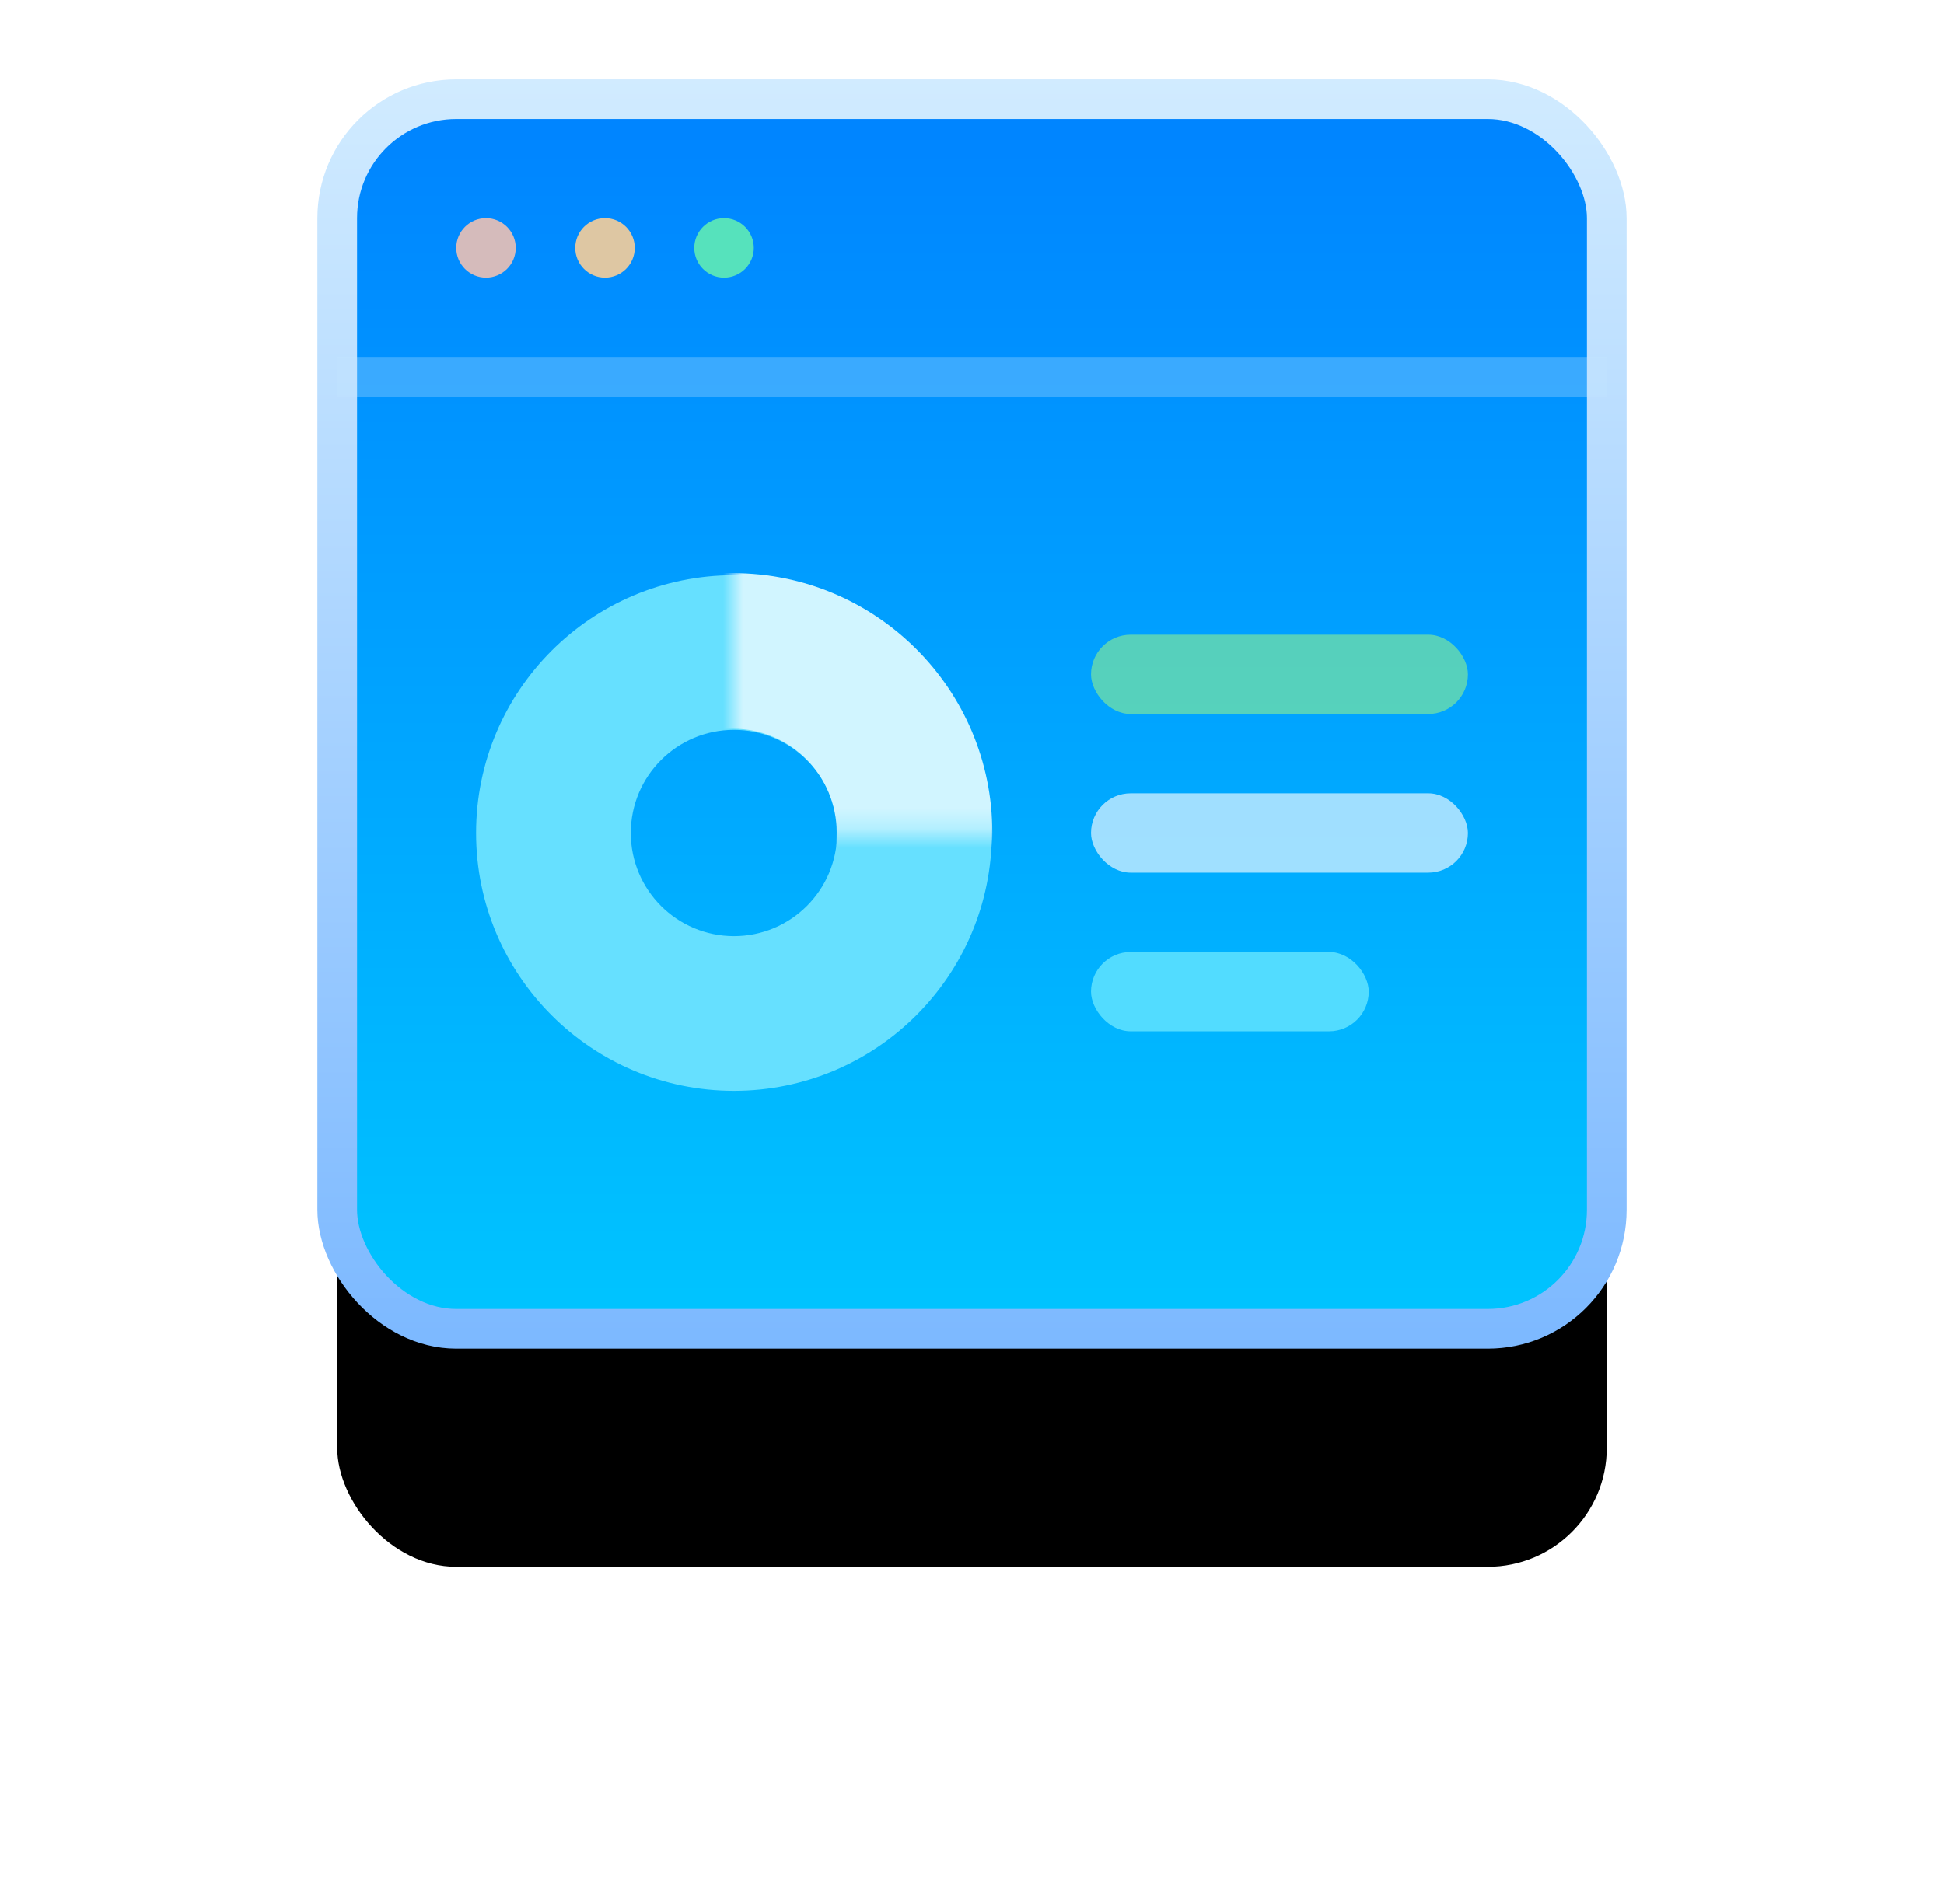
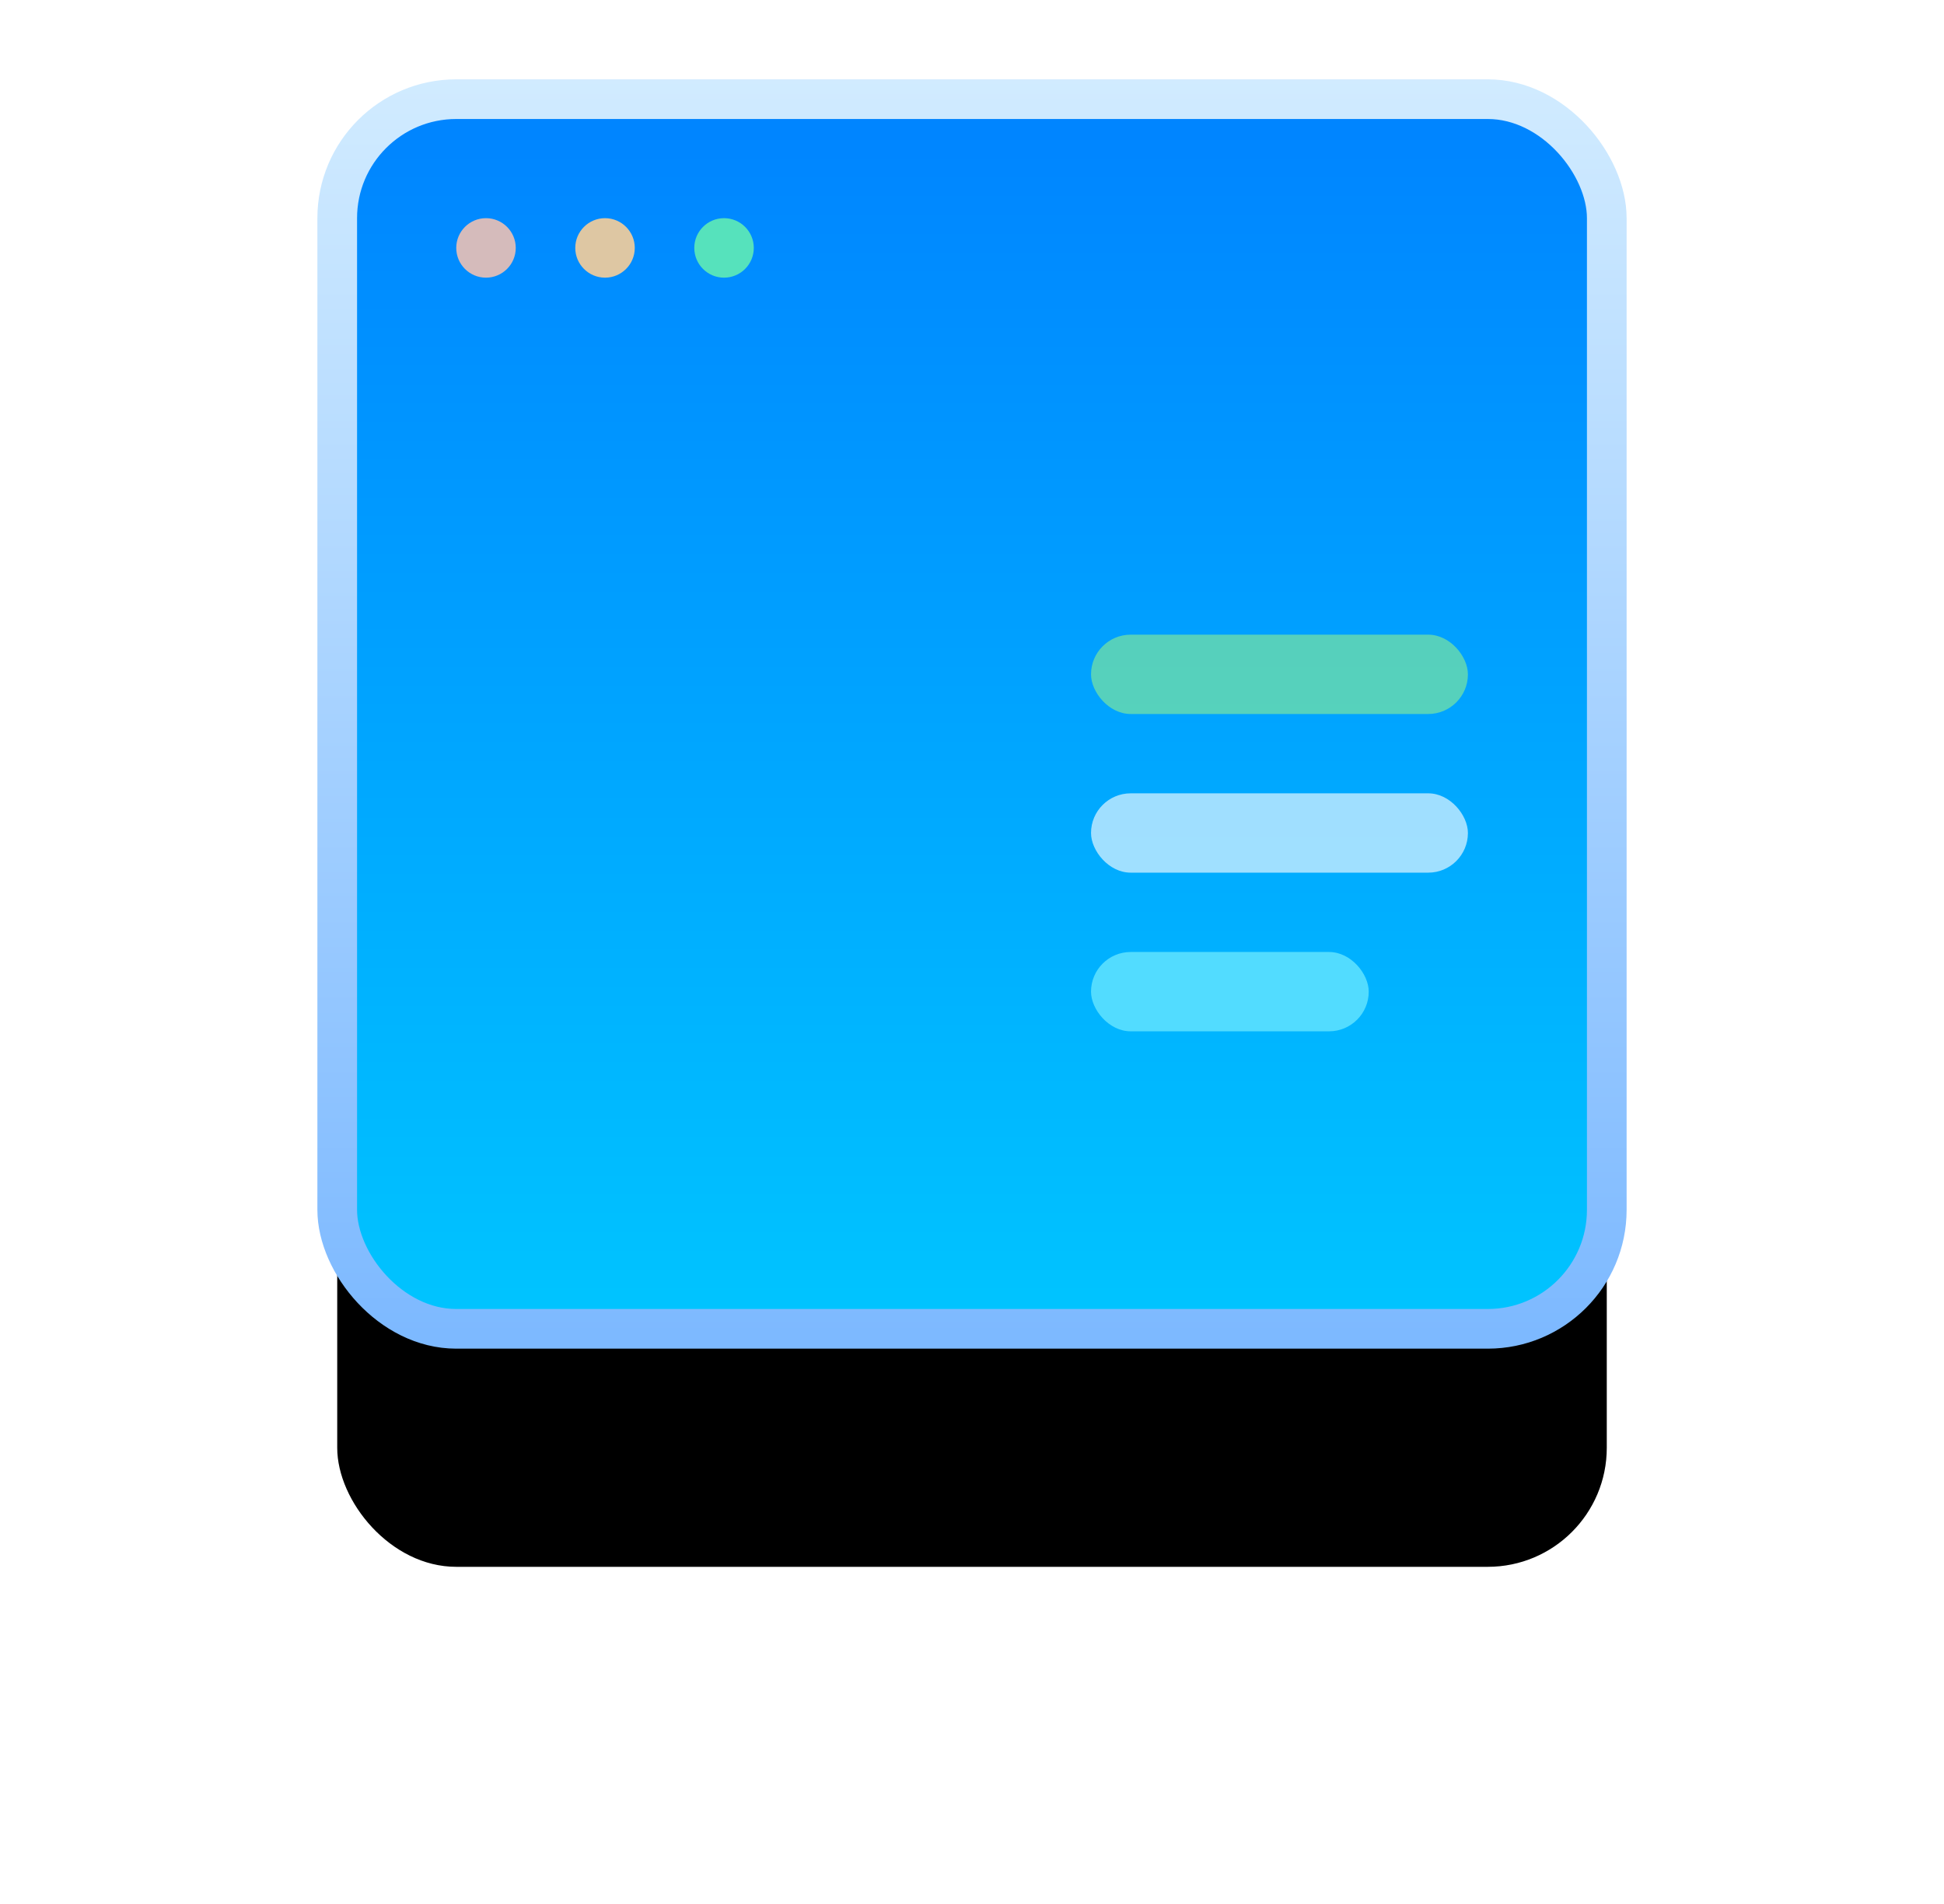
<svg xmlns="http://www.w3.org/2000/svg" xmlns:xlink="http://www.w3.org/1999/xlink" width="98px" height="96px" viewBox="0 0 98 96" version="1.1">
  <title>Web Testing</title>
  <defs>
    <linearGradient x1="50%" y1="0%" x2="50%" y2="100%" id="linearGradient-1">
      <stop stop-color="#0083FF" offset="0%" />
      <stop stop-color="#00C5FF" offset="100%" />
    </linearGradient>
    <linearGradient x1="53.692%" y1="-10.96%" x2="53.692%" y2="100%" id="linearGradient-2">
      <stop stop-color="#D9F0FF" offset="0%" />
      <stop stop-color="#7DB9FF" offset="100%" />
    </linearGradient>
    <rect id="path-3" x="0" y="0" width="64" height="62" rx="6" />
    <filter x="-48.4%" y="-30.6%" width="196.9%" height="200.0%" filterUnits="objectBoundingBox" id="filter-4">
      <feMorphology radius="4" operator="erode" in="SourceAlpha" result="shadowSpreadOuter1" />
      <feOffset dx="0" dy="12" in="shadowSpreadOuter1" result="shadowOffsetOuter1" />
      <feGaussianBlur stdDeviation="13" in="shadowOffsetOuter1" result="shadowBlurOuter1" />
      <feComposite in="shadowBlurOuter1" in2="SourceAlpha" operator="out" result="shadowBlurOuter1" />
      <feColorMatrix values="0 0 0 0 0   0 0 0 0 0.262   0 0 0 0 0.569  0 0 0 0.423 0" type="matrix" in="shadowBlurOuter1" />
    </filter>
-     <polygon id="path-5" points="0 15.718 0 0.167 13.077 3.949 15.756 15.718" />
  </defs>
  <g id="Katalon-Platform-" stroke="none" stroke-width="1" fill="none" fill-rule="evenodd">
    <g id="Katalon-Platform" transform="translate(-190, -1870)">
      <g id="Web-Testing" transform="translate(207, 1875)">
        <g id="Rectangle-Copy-47">
          <use fill="black" fill-opacity="1" filter="url(#filter-4)" xlink:href="#path-3" />
          <use stroke="url(#linearGradient-2)" stroke-width="2" fill="url(#linearGradient-1)" fill-rule="evenodd" xlink:href="#path-3" />
        </g>
        <circle id="Oval-Copy-18" fill="#D5BBBB" cx="7.5" cy="7.5" r="1.5" />
        <circle id="Oval-Copy-19" fill="#DEC7A3" cx="13.5" cy="7.5" r="1.5" />
        <circle id="Oval-Copy-20" fill="#56E2BC" cx="19.5" cy="7.5" r="1.5" />
-         <rect id="Rectangle" fill="#C3E3FF" opacity="0.3" x="0" y="13" width="64" height="2" />
        <g id="Group-29" transform="translate(7, 21)">
-           <path d="M13,3 C20.18,3 26,8.82 26,16 C26,23.18 20.18,29 13,29 C5.82,29 0,23.18 0,16 C0,8.82 5.82,3 13,3 Z M13,10.8 C10.128,10.8 7.8,13.128 7.8,16 C7.8,18.872 10.128,21.2 13,21.2 C15.872,21.2 18.2,18.872 18.2,16 C18.2,13.128 15.872,10.8 13,10.8 Z" id="Oval" fill="#66E0FF" fill-rule="nonzero" />
          <g id="Oval" transform="translate(12.947, 0.256)">
            <mask id="mask-6" fill="white">
              <use xlink:href="#path-5" />
            </mask>
            <g id="Mask" />
-             <path d="M2.04281037e-13,2.641 C7.222,2.641 13.077,8.496 13.077,15.718 C13.077,22.94 7.222,28.795 2.04281037e-13,28.795 C-7.222,28.795 -13.077,22.94 -13.077,15.718 C-13.077,8.496 -7.222,2.641 2.04281037e-13,2.641 Z M2.06057393e-13,10.487 C-2.889,10.487 -5.231,12.829 -5.231,15.718 C-5.231,18.607 -2.889,20.949 2.06057393e-13,20.949 C2.889,20.949 5.231,18.607 5.231,15.718 C5.231,12.829 2.889,10.487 2.06057393e-13,10.487 Z" fill="#D1F5FF" fill-rule="nonzero" mask="url(#mask-6)" />
          </g>
        </g>
        <rect id="Rectangle" fill="#FFFFFF" opacity="0.627" x="38" y="35" width="19" height="4" rx="2" />
        <rect id="Rectangle-Copy-56" fill="#ADFF7B" opacity="0.5" x="38" y="27" width="19" height="4" rx="2" />
        <rect id="Rectangle-Copy-55" fill="#52DCFF" fill-rule="nonzero" x="38" y="43" width="14" height="4" rx="2" />
      </g>
    </g>
  </g>
</svg>